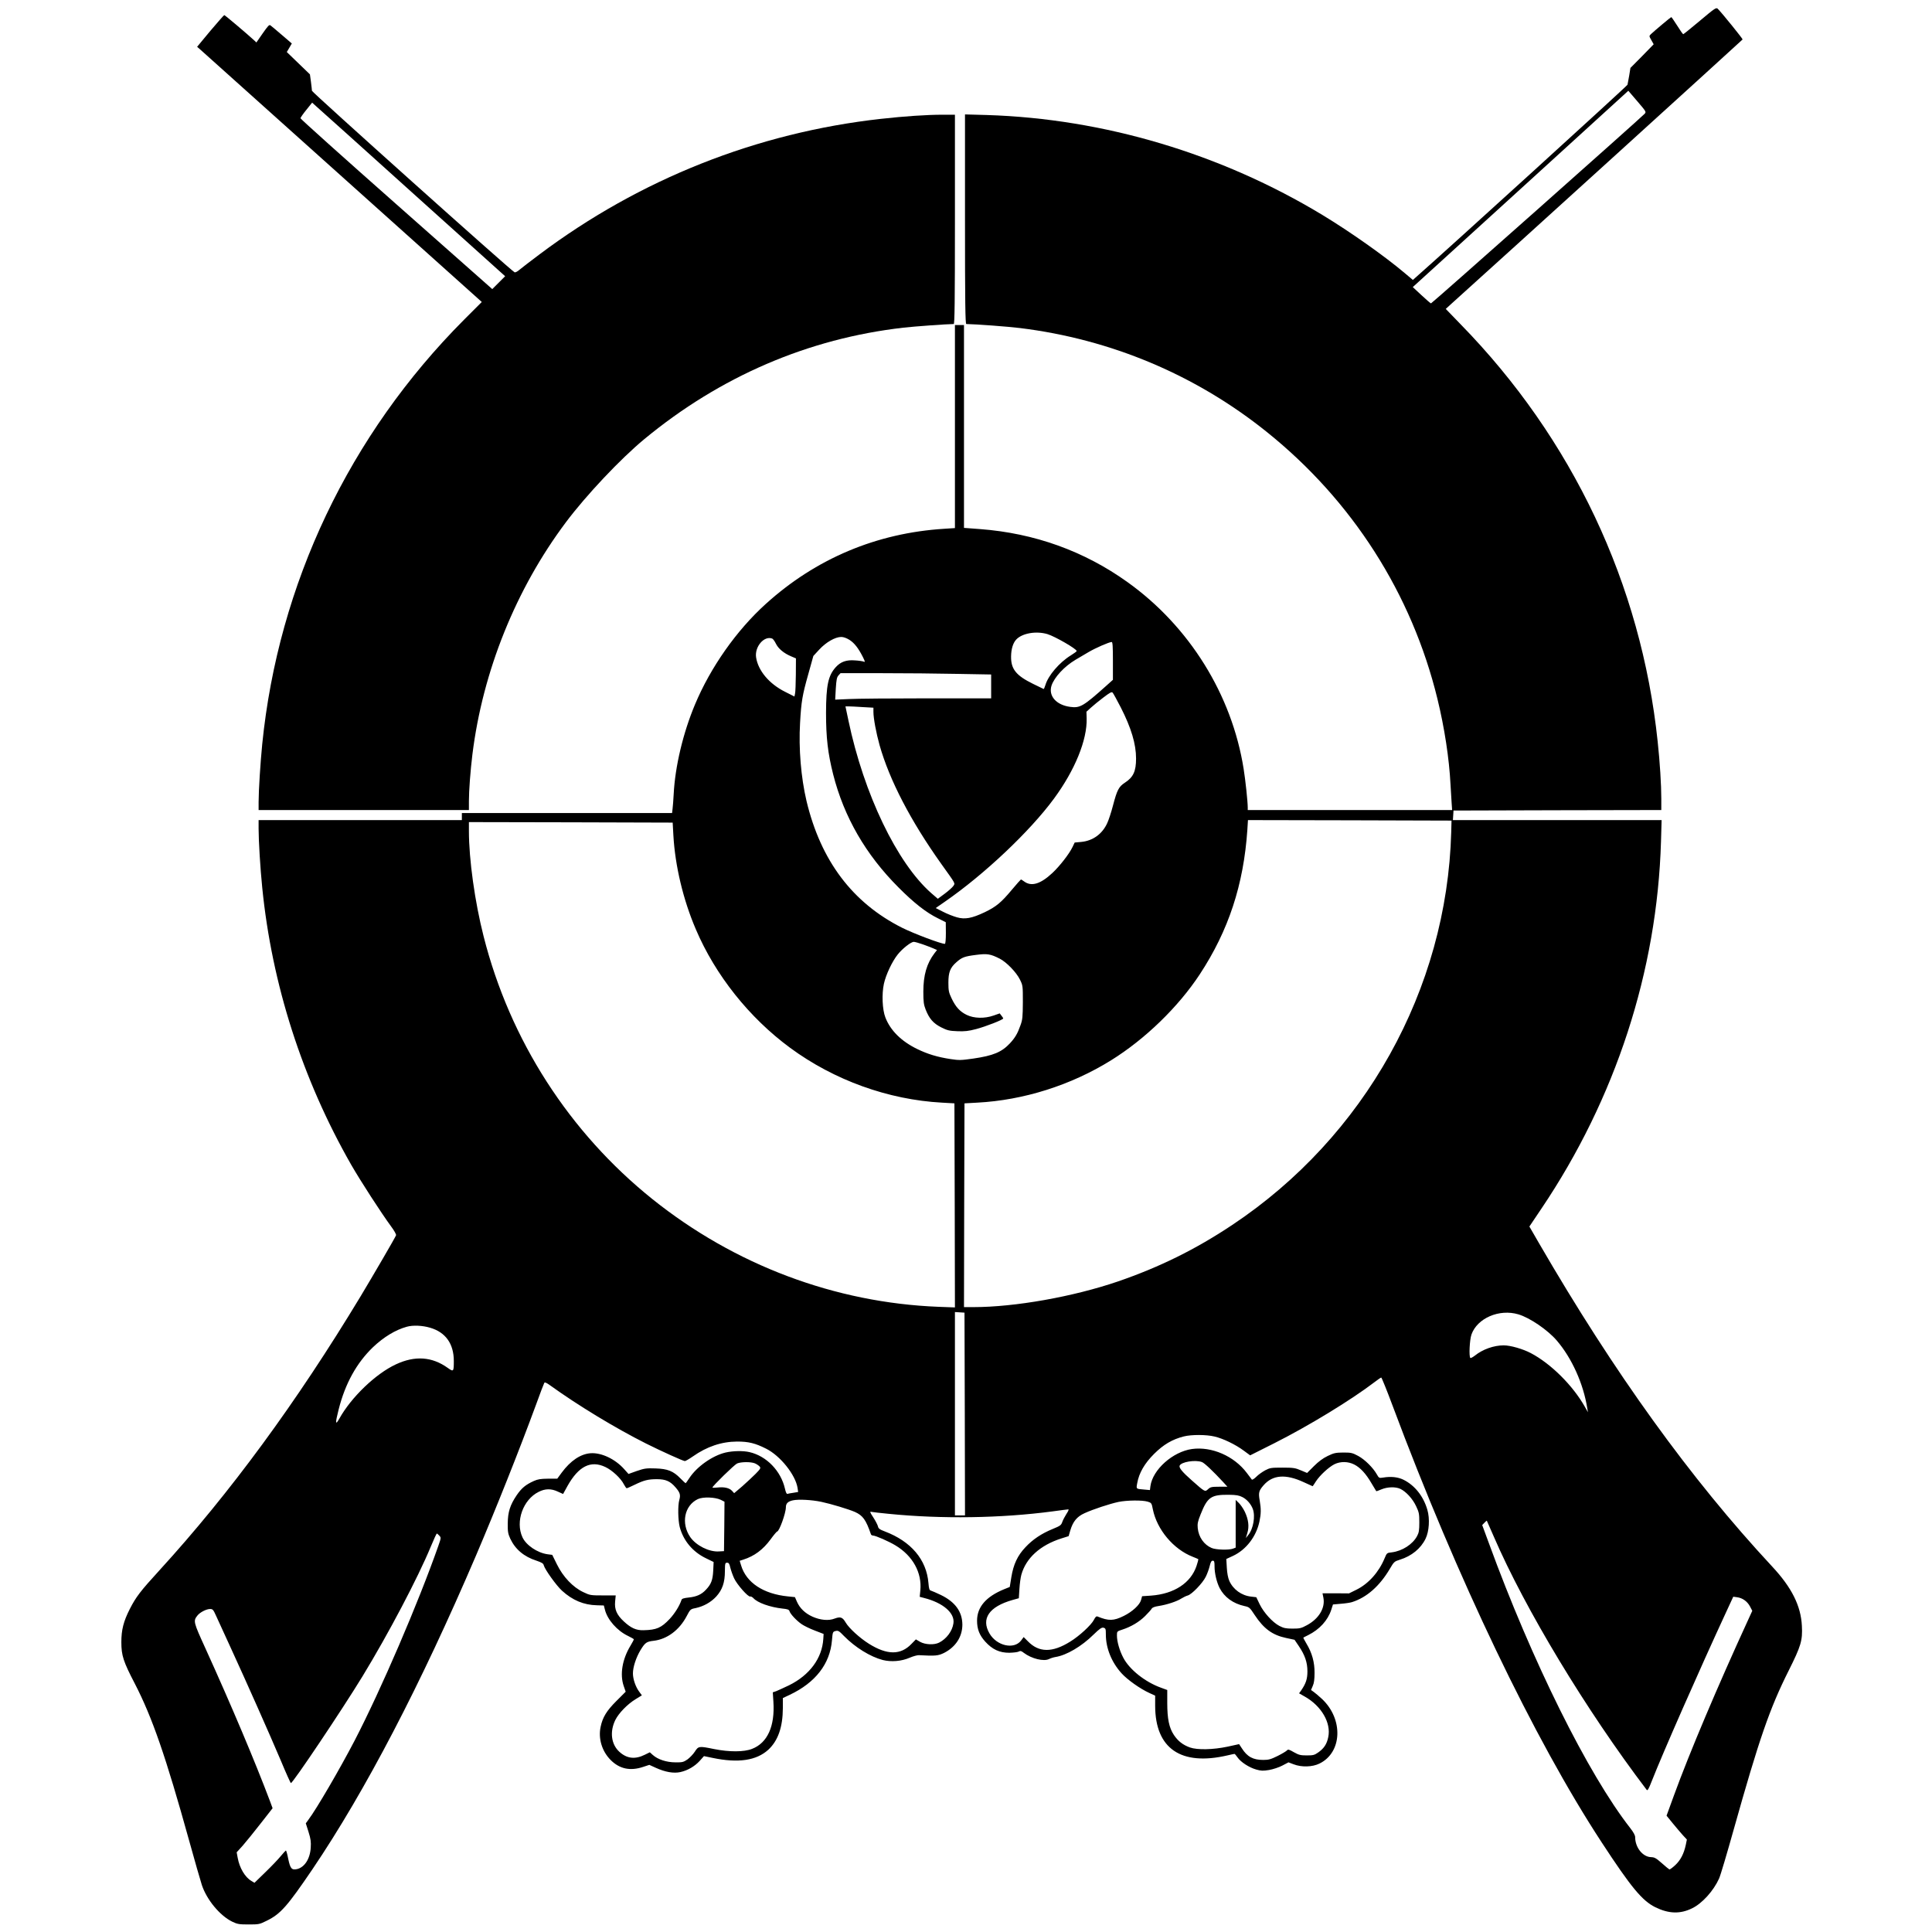
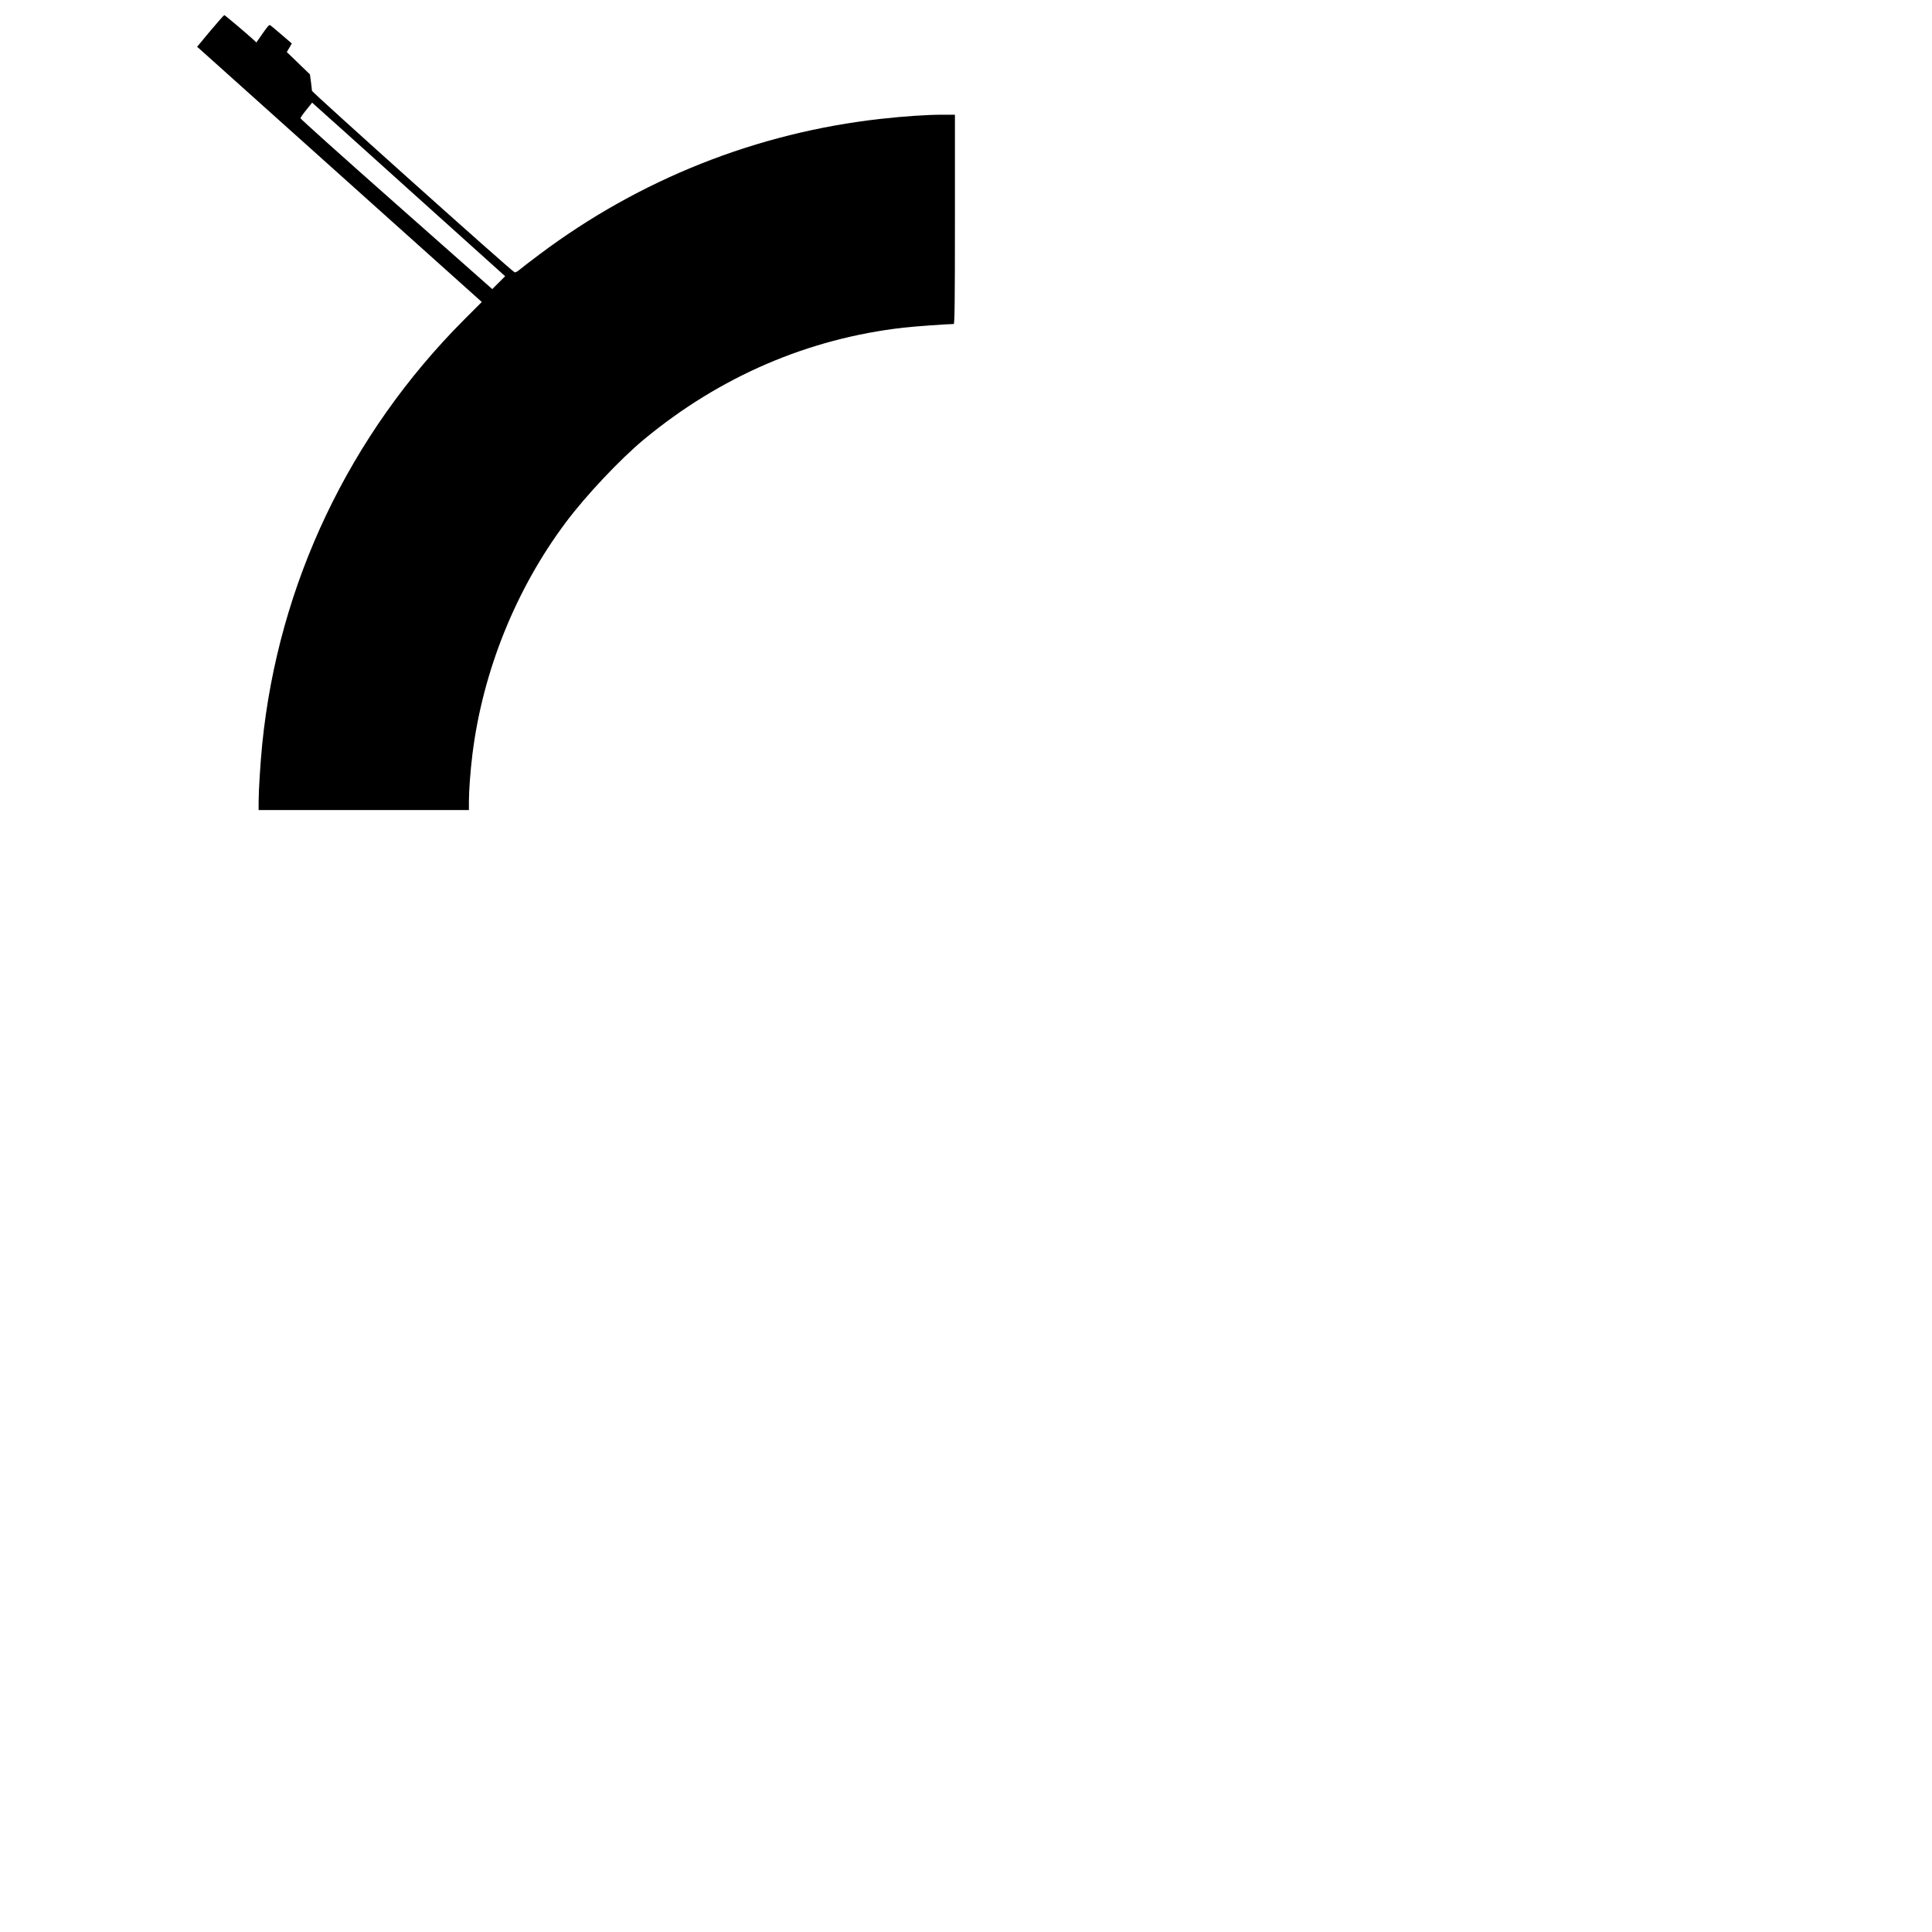
<svg xmlns="http://www.w3.org/2000/svg" version="1.0" width="1920pt" height="1920pt" viewBox="0 0 1920 1920" preserveAspectRatio="xMidYMid meet">
  <g transform="translate(0,1920) scale(0.1,-0.1)" fill="#000000" stroke="none">
-     <path d="M16895 18995 c-88 -74 -163 -134 -167 -135 -4 0 -31 38 -60 85 -29 46 -56 85 -59 85 -5 0 -165 -134 -203 -170 -18 -18 -18 -19 5 -59 l23 -41 -115 -118 -116 -117 -12 -75 c-7 -41 -15 -83 -17 -92 -4 -13 -1801 -1648 -2096 -1907 l-37 -33 -83 70 c-203 171 -541 409 -813 574 -1009 611 -2177 959 -3337 995 l-218 6 0 -1041 c0 -827 3 -1042 13 -1042 102 -2 409 -25 533 -40 905 -111 1750 -467 2455 -1034 849 -682 1439 -1606 1694 -2651 70 -286 117 -594 130 -850 3 -60 8 -143 11 -182 l5 -73 -1016 0 -1015 0 0 23 c0 60 -23 276 -41 387 -117 736 -539 1415 -1154 1855 -431 309 -925 486 -1465 527 l-160 12 0 1008 0 1008 -45 0 -45 0 0 -1009 0 -1009 -107 -7 c-671 -42 -1275 -296 -1773 -747 -291 -263 -549 -630 -704 -1001 -117 -279 -197 -613 -211 -889 -3 -57 -8 -122 -11 -145 l-5 -43 -1045 0 -1044 0 0 -35 0 -35 -1010 0 -1010 0 0 -87 c0 -121 17 -397 36 -583 96 -964 399 -1906 884 -2755 95 -165 299 -480 396 -612 32 -43 53 -81 50 -89 -9 -24 -227 -398 -352 -606 -637 -1055 -1299 -1957 -1998 -2722 -192 -210 -234 -265 -296 -386 -63 -124 -84 -208 -84 -330 0 -132 20 -193 133 -410 174 -337 309 -727 541 -1563 55 -199 112 -397 126 -440 49 -147 178 -303 301 -364 53 -25 68 -28 164 -28 102 0 108 1 182 38 136 67 203 144 453 512 524 775 1073 1828 1624 3115 198 464 430 1046 595 1495 42 116 80 216 84 222 5 9 21 2 56 -23 279 -201 648 -425 956 -580 152 -76 369 -174 385 -174 7 0 42 20 78 45 142 100 287 148 441 149 114 0 180 -16 289 -71 140 -70 291 -259 312 -389 l6 -41 -47 -8 c-26 -3 -53 -9 -60 -11 -7 -3 -16 15 -24 51 -40 177 -183 325 -352 364 -64 15 -164 13 -238 -4 -132 -31 -288 -142 -361 -255 -18 -27 -34 -50 -37 -50 -2 0 -25 22 -51 48 -71 73 -127 95 -247 99 -90 3 -109 1 -185 -25 l-84 -30 -43 48 c-90 101 -226 165 -333 158 -100 -7 -200 -74 -288 -193 l-44 -60 -92 0 c-73 -1 -101 -5 -141 -23 -82 -37 -122 -71 -170 -141 -66 -98 -88 -167 -89 -281 -1 -83 3 -102 25 -151 50 -106 136 -179 261 -219 52 -18 68 -27 72 -46 11 -42 125 -201 181 -252 104 -95 216 -142 346 -145 l70 -2 11 -43 c25 -99 122 -209 230 -260 31 -15 57 -30 57 -33 1 -4 -15 -33 -34 -65 -81 -134 -106 -284 -67 -398 l20 -58 -92 -92 c-97 -97 -137 -161 -157 -257 -25 -116 13 -243 100 -330 89 -89 195 -111 323 -68 l61 20 66 -30 c93 -42 175 -56 241 -42 74 16 144 57 194 112 l42 47 87 -18 c254 -53 434 -26 552 81 97 90 144 224 145 414 l0 100 68 32 c256 121 401 308 420 542 7 82 8 85 35 92 26 7 35 2 85 -50 111 -113 262 -206 385 -238 85 -21 185 -13 268 23 35 15 76 26 92 25 164 -9 191 -6 250 23 115 59 181 161 181 281 -1 128 -71 225 -213 294 -44 21 -88 40 -98 43 -17 4 -21 17 -26 75 -19 234 -173 415 -434 514 -51 19 -64 29 -68 51 -4 15 -24 54 -46 88 -36 55 -37 60 -16 55 12 -3 87 -11 167 -19 527 -53 1118 -44 1630 24 80 11 150 20 157 20 7 0 -1 -19 -18 -44 -16 -25 -35 -61 -42 -81 -11 -33 -21 -39 -96 -70 -112 -46 -198 -104 -270 -181 -79 -83 -119 -170 -140 -296 l-16 -99 -57 -23 c-178 -73 -268 -176 -268 -312 0 -85 24 -145 82 -209 70 -77 141 -110 238 -110 41 1 84 6 94 12 16 9 26 7 51 -13 77 -58 198 -88 251 -61 16 8 45 17 64 20 108 17 259 105 378 223 62 60 80 72 99 68 21 -6 23 -12 23 -68 0 -135 57 -276 156 -385 59 -65 185 -154 277 -196 l57 -26 0 -102 c1 -424 256 -599 718 -492 35 8 66 15 70 15 4 0 18 -16 30 -34 32 -47 115 -101 185 -121 49 -14 68 -15 129 -5 40 7 98 26 132 44 l61 32 50 -19 c79 -31 188 -28 258 7 226 110 239 441 25 642 -29 27 -66 58 -81 69 l-28 20 17 40 c13 28 18 67 18 130 1 105 -25 200 -81 292 -18 31 -32 57 -31 58 2 2 23 13 48 25 113 56 196 147 230 252 l17 53 79 7 c43 3 93 11 109 16 147 46 276 160 377 331 41 70 45 74 100 91 116 36 207 110 255 208 36 73 44 200 18 288 -39 135 -125 243 -238 299 -56 27 -125 34 -202 21 -39 -6 -41 -5 -62 32 -38 67 -119 147 -185 183 -58 31 -70 34 -148 34 -76 -1 -93 -4 -155 -34 -48 -23 -92 -56 -137 -101 l-68 -68 -62 26 c-56 24 -76 27 -183 27 -112 0 -124 -2 -172 -27 -29 -16 -69 -44 -88 -64 -20 -20 -40 -32 -44 -28 -4 5 -26 35 -50 66 -126 168 -349 265 -545 238 -191 -27 -391 -205 -413 -369 l-5 -39 -57 5 c-83 7 -80 4 -69 65 18 100 72 194 167 289 93 93 181 145 296 174 76 19 222 19 305 -1 83 -19 208 -79 290 -140 l64 -47 241 121 c343 173 764 430 997 608 31 24 60 44 65 44 4 0 55 -125 112 -278 640 -1714 1408 -3318 2079 -4342 293 -448 402 -579 533 -644 133 -65 247 -69 366 -10 99 48 212 173 267 295 14 30 79 250 146 489 251 894 357 1202 546 1578 122 244 139 299 131 445 -10 199 -101 381 -296 590 -811 872 -1570 1925 -2315 3210 l-97 168 119 177 c738 1095 1151 2362 1189 3650 l6 212 -1037 0 -1037 0 3 48 3 47 1033 3 1032 2 0 114 c0 135 -14 363 -36 566 -164 1564 -847 3010 -1958 4147 l-148 153 48 44 c505 454 2900 2629 2902 2634 2 7 -201 258 -246 304 -16 16 -27 9 -177 -117z m-552 -927 c-33 -37 -2113 -1883 -2122 -1883 -4 0 -47 37 -94 81 l-87 81 1071 975 1071 976 90 -105 c88 -103 90 -105 71 -125z m-5933 -5170 c75 -23 290 -147 290 -168 0 -4 -26 -23 -58 -43 -114 -70 -225 -200 -253 -295 -7 -23 -15 -41 -18 -39 -3 1 -50 24 -105 51 -169 83 -220 147 -218 273 1 73 19 132 50 166 58 64 199 89 312 55z m-1968 -57 c48 -31 88 -81 133 -170 23 -47 24 -53 8 -46 -10 4 -48 10 -86 12 -85 7 -142 -13 -191 -67 -76 -84 -96 -181 -97 -454 0 -246 18 -402 71 -612 108 -424 323 -797 650 -1124 153 -154 276 -250 391 -306 l78 -39 1 -107 c0 -65 -4 -108 -10 -108 -39 0 -309 102 -425 160 -493 248 -808 666 -950 1260 -55 234 -79 522 -64 776 12 214 23 276 81 482 l51 183 59 64 c66 72 158 125 218 125 23 0 53 -11 82 -29z m-768 13 c8 -3 25 -26 37 -51 24 -49 78 -95 152 -126 l47 -20 -1 -161 c-1 -88 -4 -174 -8 -189 l-6 -29 -93 47 c-158 79 -268 210 -288 342 -16 106 80 218 160 187z m3386 -222 l0 -188 -67 -60 c-227 -203 -260 -222 -356 -209 -140 18 -220 109 -187 212 28 83 127 190 238 256 31 18 89 53 129 76 69 41 204 100 231 101 9 0 12 -44 12 -188z m-1547 -129 l337 -6 0 -119 0 -118 -638 0 c-352 0 -700 -3 -775 -7 l-137 -6 6 109 c6 90 10 113 27 132 l20 22 411 0 c226 0 563 -3 749 -7z m1625 -333 c104 -204 152 -364 152 -508 0 -127 -27 -186 -112 -241 -60 -39 -77 -73 -117 -225 -17 -66 -43 -145 -57 -175 -49 -109 -143 -177 -259 -188 l-65 -6 -21 -44 c-33 -69 -128 -191 -201 -259 -118 -110 -208 -137 -280 -84 -15 11 -29 20 -32 20 -2 0 -43 -46 -90 -102 -106 -127 -156 -169 -271 -224 -127 -60 -195 -73 -276 -50 -35 10 -97 34 -137 55 l-73 37 91 63 c392 271 845 699 1084 1024 209 284 331 584 325 798 l-2 66 44 40 c24 22 80 68 124 101 63 48 82 59 92 49 6 -6 43 -73 81 -147z m-2565 3 l107 -6 0 -42 c0 -64 27 -207 61 -330 99 -349 309 -753 613 -1180 148 -207 139 -190 120 -220 -9 -13 -47 -48 -85 -76 l-69 -51 -65 56 c-341 300 -670 985 -823 1714 l-30 142 33 0 c17 0 80 -3 138 -7z m5849 -1243 c-42 -1562 -859 -3027 -2177 -3904 -363 -242 -722 -419 -1135 -561 -445 -152 -1024 -255 -1437 -255 l-93 0 2 1013 3 1012 126 7 c461 24 932 173 1331 421 339 211 667 529 881 854 286 435 436 891 473 1436 l6 97 1012 -2 1011 -3 -3 -115z m-7730 -32 c17 -302 97 -639 223 -933 194 -456 531 -879 937 -1178 436 -321 974 -516 1510 -545 l123 -7 3 -1014 2 -1014 -162 6 c-1029 40 -2026 415 -2844 1070 -827 663 -1417 1581 -1678 2612 -87 341 -146 765 -146 1046 l0 89 1013 -2 1012 -3 7 -127z m2476 -1082 c37 -13 84 -31 105 -40 l39 -17 -25 -32 c-77 -101 -111 -218 -111 -382 0 -101 4 -129 23 -178 36 -91 76 -137 155 -177 60 -30 80 -35 160 -38 73 -3 110 1 186 21 95 25 270 93 270 106 0 3 -8 16 -18 28 l-17 22 -60 -21 c-91 -32 -196 -29 -268 6 -68 33 -110 79 -151 166 -27 57 -31 75 -31 155 0 103 18 149 80 203 54 48 81 58 192 72 114 15 145 10 238 -37 68 -35 165 -135 201 -208 29 -59 29 -62 29 -225 -1 -146 -3 -173 -24 -230 -29 -82 -53 -123 -105 -179 -82 -87 -165 -122 -364 -151 -121 -17 -140 -18 -225 -5 -132 20 -229 50 -332 100 -158 77 -266 184 -316 313 -31 79 -37 233 -15 335 20 91 82 222 137 291 47 59 132 126 160 126 11 0 50 -11 87 -24z m420 -4668 l2 -1008 -50 0 -50 0 0 1011 0 1010 48 -3 47 -3 3 -1007z m5502 990 c114 -34 291 -155 381 -260 150 -175 265 -430 303 -673 l7 -40 -30 53 c-119 212 -338 430 -538 535 -80 42 -203 77 -269 77 -98 0 -209 -39 -287 -102 -21 -16 -41 -27 -45 -23 -15 15 -7 180 11 232 57 163 276 258 467 201z m-10815 -133 c154 -45 235 -160 235 -331 0 -106 -3 -109 -59 -69 -157 113 -327 125 -517 36 -200 -93 -443 -326 -561 -538 -41 -73 -43 -49 -7 92 65 256 178 460 340 616 106 101 224 173 337 204 60 17 156 13 232 -10z m7670 -1335 c25 -9 112 -92 212 -200 l41 -45 -83 0 c-74 0 -86 -3 -109 -24 -31 -29 -31 -29 -162 87 -94 83 -129 125 -121 146 15 38 156 61 222 36z m-4442 -13 c18 -8 38 -22 46 -31 13 -15 9 -23 -40 -73 -30 -30 -90 -86 -133 -124 l-80 -68 -22 24 c-26 28 -78 40 -145 32 -27 -3 -49 -3 -49 0 0 14 218 227 245 239 39 17 137 18 178 1z m5955 -11 c61 -31 117 -92 172 -187 24 -40 45 -76 47 -78 1 -2 25 6 52 18 60 25 139 27 187 5 57 -27 123 -99 157 -172 29 -61 32 -76 32 -162 0 -78 -4 -102 -22 -135 -44 -83 -148 -149 -251 -162 -49 -5 -50 -6 -72 -59 -57 -138 -160 -253 -279 -312 l-75 -37 -131 1 -132 0 9 -45 c19 -101 -45 -208 -164 -272 -57 -31 -71 -34 -143 -34 -67 0 -88 5 -131 27 -68 36 -155 132 -196 216 l-33 69 -51 6 c-95 10 -179 71 -217 156 -13 29 -22 77 -25 131 l-5 87 67 31 c130 61 230 191 262 340 17 81 17 126 3 209 -14 78 -9 98 37 151 91 106 221 116 403 31 46 -21 85 -39 86 -39 1 0 16 22 33 49 40 61 127 141 184 170 60 29 135 28 196 -3z m-7442 -25 c68 -32 154 -112 184 -172 11 -21 24 -39 28 -39 5 0 39 15 78 34 92 45 135 56 222 56 88 0 133 -20 186 -82 44 -51 51 -74 37 -124 -16 -57 -13 -201 4 -269 36 -136 129 -247 259 -310 l78 -38 -4 -86 c-5 -94 -20 -134 -72 -189 -44 -48 -94 -70 -171 -78 -48 -5 -68 -11 -72 -23 -19 -58 -66 -134 -117 -189 -85 -90 -131 -110 -261 -113 -73 -2 -125 22 -196 88 -70 65 -93 119 -86 196 l6 62 -127 0 c-123 0 -129 1 -196 33 -102 48 -200 151 -261 275 l-47 95 -47 6 c-100 14 -212 89 -249 169 -72 156 6 374 161 451 65 33 125 34 192 2 l51 -23 44 80 c110 196 231 257 376 188z m6331 -299 c45 -23 84 -68 103 -117 27 -71 6 -198 -45 -260 l-24 -30 15 50 c20 65 11 135 -25 211 -16 33 -43 72 -60 88 l-31 30 0 -237 0 -237 -26 -10 c-40 -16 -170 -12 -212 6 -76 32 -130 107 -139 198 -4 42 0 66 28 135 69 174 104 198 284 196 71 -1 99 -6 132 -23z m-5184 -27 l37 -19 -2 -245 -3 -246 -51 -3 c-98 -6 -226 59 -284 142 -94 137 -59 314 75 378 51 24 171 20 228 -7z m999 -20 c99 -21 270 -73 333 -100 80 -36 110 -77 160 -222 2 -7 12 -13 20 -13 26 0 158 -58 224 -98 173 -104 265 -272 247 -449 l-6 -62 42 -11 c191 -48 309 -151 293 -253 -11 -77 -69 -154 -142 -191 -49 -25 -139 -21 -190 8 l-41 24 -44 -45 c-107 -112 -241 -112 -422 1 -91 57 -199 155 -232 212 -31 53 -52 60 -109 39 -60 -24 -143 -16 -221 19 -73 33 -125 83 -154 148 l-20 46 -68 7 c-245 24 -415 136 -467 308 l-14 46 37 12 c109 35 194 98 270 201 31 43 61 78 65 78 21 0 87 183 87 241 0 38 20 58 70 69 57 12 187 5 282 -15z m3243 2 c38 -12 40 -14 52 -77 41 -201 204 -396 396 -471 28 -11 54 -22 56 -24 1 -2 -6 -32 -18 -67 -57 -170 -223 -278 -451 -295 l-90 -6 -10 -37 c-13 -49 -87 -117 -172 -159 -101 -50 -150 -51 -260 -6 -13 5 -22 -3 -37 -33 -26 -51 -145 -161 -235 -216 -179 -112 -312 -110 -422 4 l-41 41 -26 -35 c-70 -91 -241 -53 -313 70 -87 148 -4 268 230 334 l61 17 6 94 c3 52 12 114 19 139 46 166 187 294 397 361 l73 23 16 55 c26 89 66 139 142 173 85 39 249 93 337 112 84 17 235 19 290 3z m3440 -347 c312 -722 917 -1724 1520 -2518 8 -10 20 10 49 85 109 278 476 1112 742 1686 l69 149 37 -5 c55 -7 102 -41 129 -91 l23 -44 -43 -94 c-300 -653 -581 -1316 -736 -1742 l-73 -200 61 -75 c34 -42 80 -95 101 -119 l40 -43 -11 -54 c-19 -88 -52 -151 -104 -200 -28 -26 -54 -45 -59 -43 -5 2 -38 29 -75 62 -57 50 -72 59 -108 60 -83 3 -157 97 -157 199 0 18 -17 49 -49 90 -419 536 -977 1659 -1405 2832 l-66 179 22 23 c12 13 23 22 24 20 1 -1 32 -72 69 -157z m-10479 9 c18 -20 18 -22 -10 -102 -199 -567 -568 -1426 -833 -1937 -146 -280 -378 -679 -460 -787 l-24 -33 27 -85 c22 -70 26 -99 22 -158 -7 -111 -62 -195 -137 -212 -52 -11 -66 5 -86 99 -9 48 -20 86 -24 86 -3 -1 -26 -26 -51 -56 -25 -31 -94 -103 -153 -160 l-108 -105 -30 18 c-64 37 -119 130 -137 231 l-10 54 60 66 c32 37 113 136 178 220 l119 152 -25 68 c-149 395 -383 950 -643 1522 -119 261 -122 271 -79 325 25 32 89 65 126 65 26 0 32 -7 59 -67 17 -38 84 -183 148 -323 158 -344 381 -846 496 -1117 51 -123 96 -223 100 -223 20 0 507 726 711 1060 259 425 550 978 678 1287 30 73 58 133 61 133 3 0 14 -9 25 -21z m7704 -307 c0 -67 21 -155 50 -213 48 -92 134 -155 248 -180 47 -10 52 -14 101 -89 91 -137 176 -199 312 -228 l84 -18 42 -62 c61 -90 86 -162 86 -252 0 -76 -15 -121 -64 -192 l-19 -26 56 -32 c166 -93 264 -262 234 -403 -14 -69 -42 -112 -99 -152 -38 -27 -51 -30 -114 -30 -63 0 -79 4 -129 32 -48 28 -58 30 -68 18 -7 -8 -48 -33 -92 -55 -69 -34 -90 -40 -144 -40 -101 0 -159 31 -213 116 l-27 41 -114 -25 c-146 -31 -301 -34 -375 -8 -71 26 -118 63 -159 124 -48 72 -66 161 -66 319 l0 128 -63 23 c-156 56 -313 180 -374 298 -37 70 -63 160 -63 220 0 41 0 42 53 59 87 28 169 77 227 135 30 30 60 63 65 73 7 12 30 21 71 27 83 13 181 46 224 74 19 12 48 26 63 30 40 10 149 123 180 187 15 30 32 78 39 107 9 38 17 52 30 52 15 0 18 -9 18 -58z m-4812 -12 c7 -28 24 -76 38 -106 29 -62 140 -188 160 -180 7 2 20 -5 31 -16 41 -46 164 -90 290 -104 50 -5 64 -10 69 -26 9 -29 71 -95 121 -129 23 -16 82 -45 130 -63 l88 -34 -3 -49 c-12 -193 -136 -360 -340 -461 -54 -26 -112 -52 -129 -59 l-33 -11 6 -94 c16 -243 -59 -409 -212 -468 -80 -32 -226 -32 -377 -2 -151 31 -156 30 -192 -26 -16 -25 -50 -60 -73 -77 -40 -27 -51 -30 -120 -29 -88 0 -175 29 -224 73 l-30 27 -49 -24 c-98 -49 -180 -39 -255 30 -80 74 -96 198 -39 315 34 68 120 157 202 207 l62 38 -25 34 c-37 48 -64 127 -64 184 0 63 31 157 75 231 46 75 60 85 130 93 133 15 255 105 328 243 37 70 38 72 90 82 81 18 151 57 205 115 61 68 86 139 86 253 1 77 2 83 22 83 17 0 23 -10 32 -50z" />
    <path d="M2090 18893 l-131 -158 33 -29 c18 -16 655 -587 1414 -1268 l1382 -1239 -177 -177 c-1140 -1144 -1845 -2626 -2005 -4217 -18 -180 -36 -463 -36 -575 l0 -80 1045 0 1045 0 0 89 c0 106 15 302 35 466 103 826 432 1642 929 2305 199 266 542 630 779 826 754 623 1629 1000 2577 1108 105 12 422 35 498 36 9 0 12 215 12 1040 l0 1040 -124 0 c-155 0 -377 -15 -611 -41 -1232 -137 -2397 -599 -3395 -1348 -91 -68 -180 -137 -199 -153 -18 -16 -39 -27 -47 -24 -30 11 -2014 1789 -2014 1804 0 9 -5 50 -10 90 l-10 73 -115 111 -115 111 25 42 25 43 -98 84 c-53 45 -104 89 -113 95 -13 11 -24 -1 -78 -78 l-63 -91 -21 20 c-75 69 -292 252 -298 252 -4 0 -66 -71 -139 -157z m2013 -1613 l917 -825 -64 -64 -64 -64 -953 843 c-525 464 -953 848 -953 855 1 7 27 45 59 84 l57 71 42 -38 c24 -20 455 -408 959 -862z" />
  </g>
</svg>